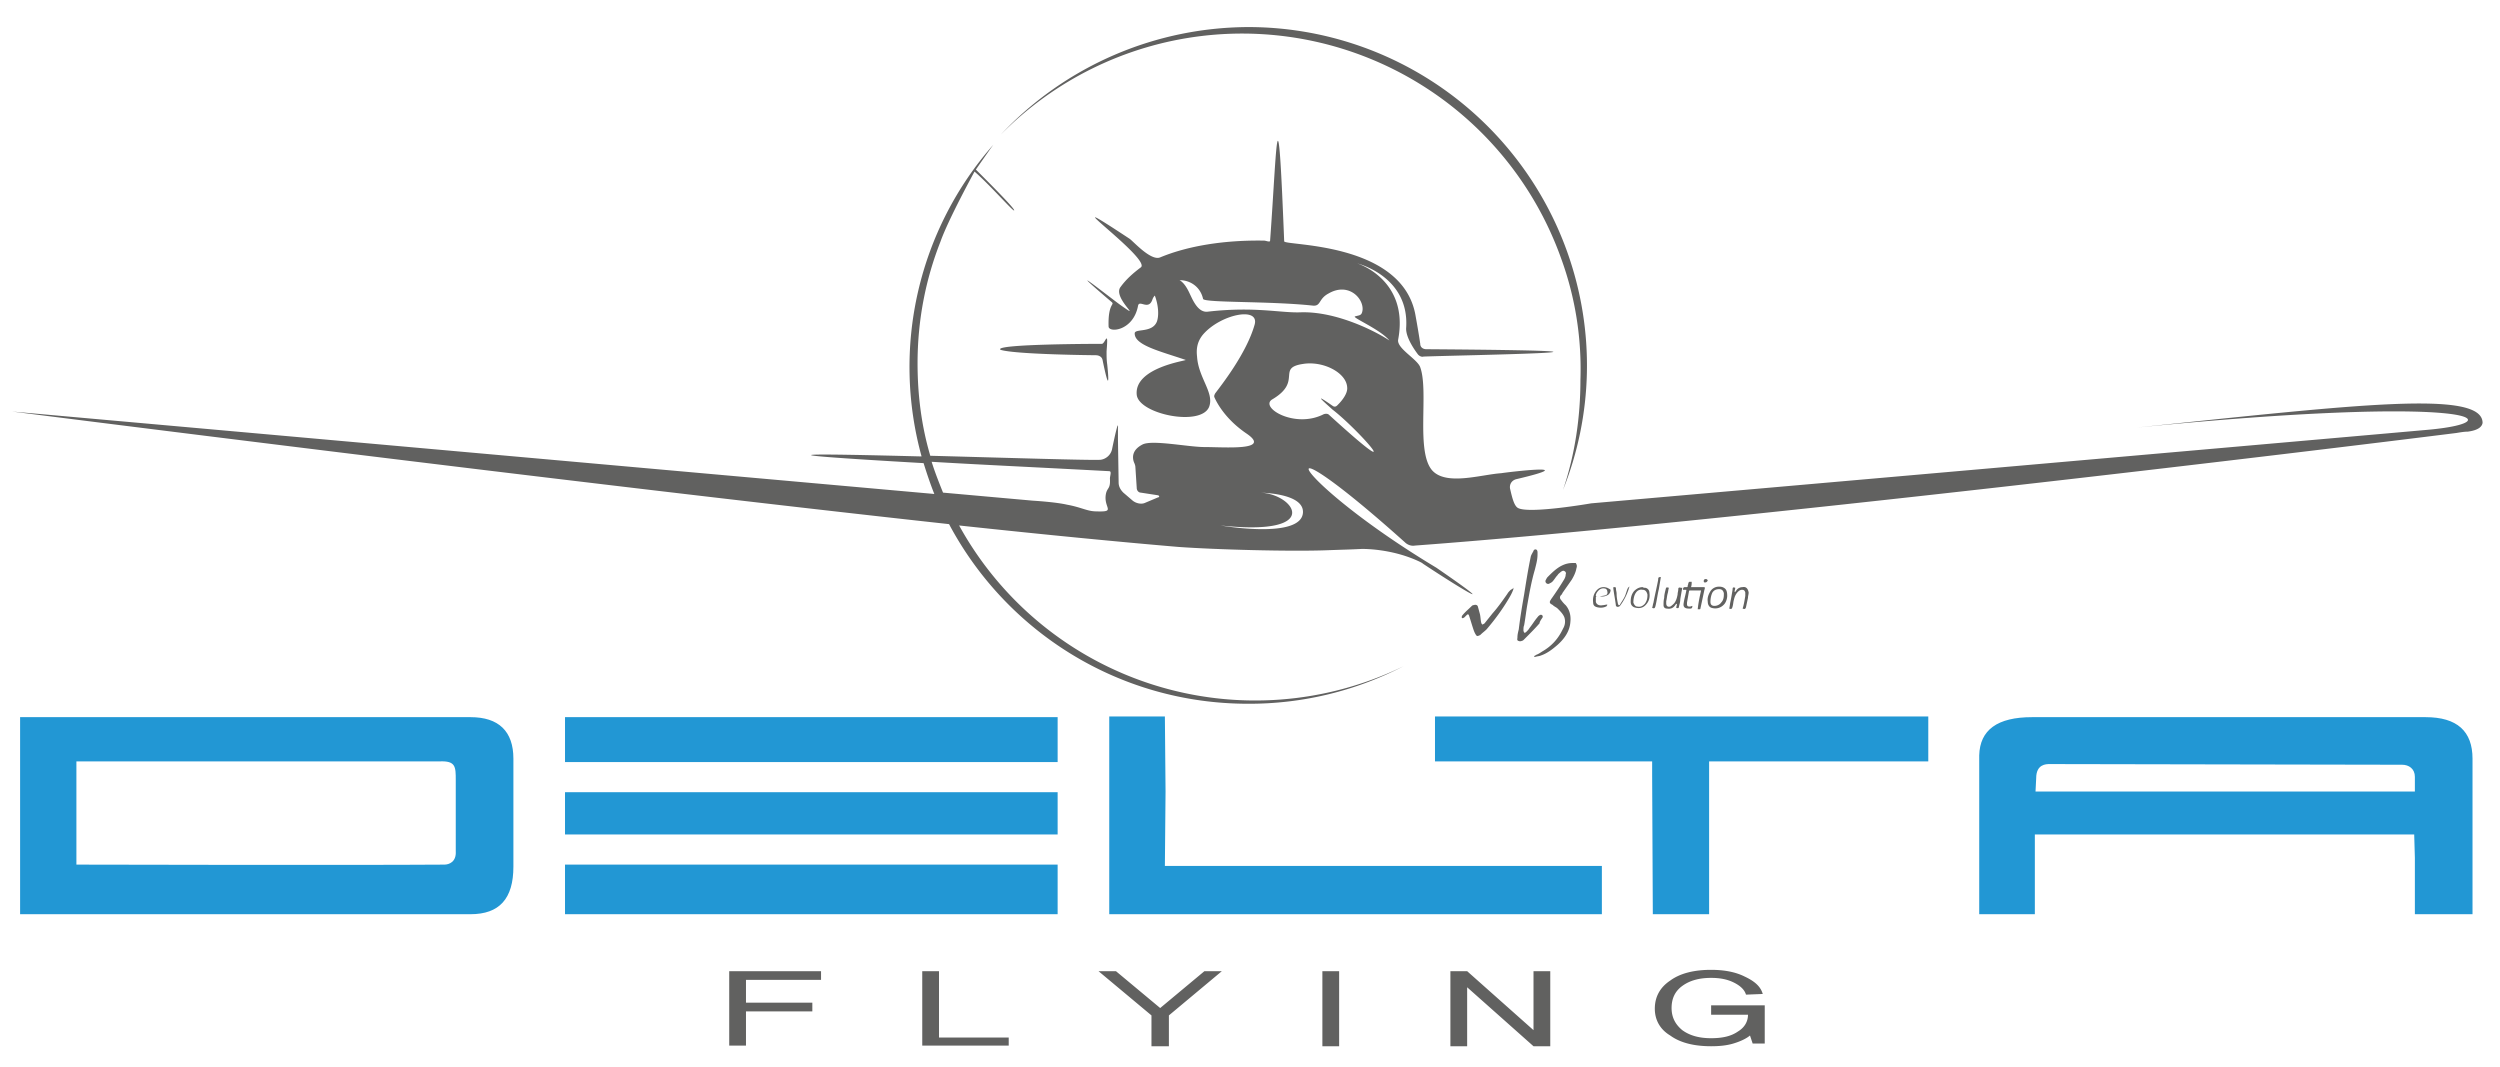
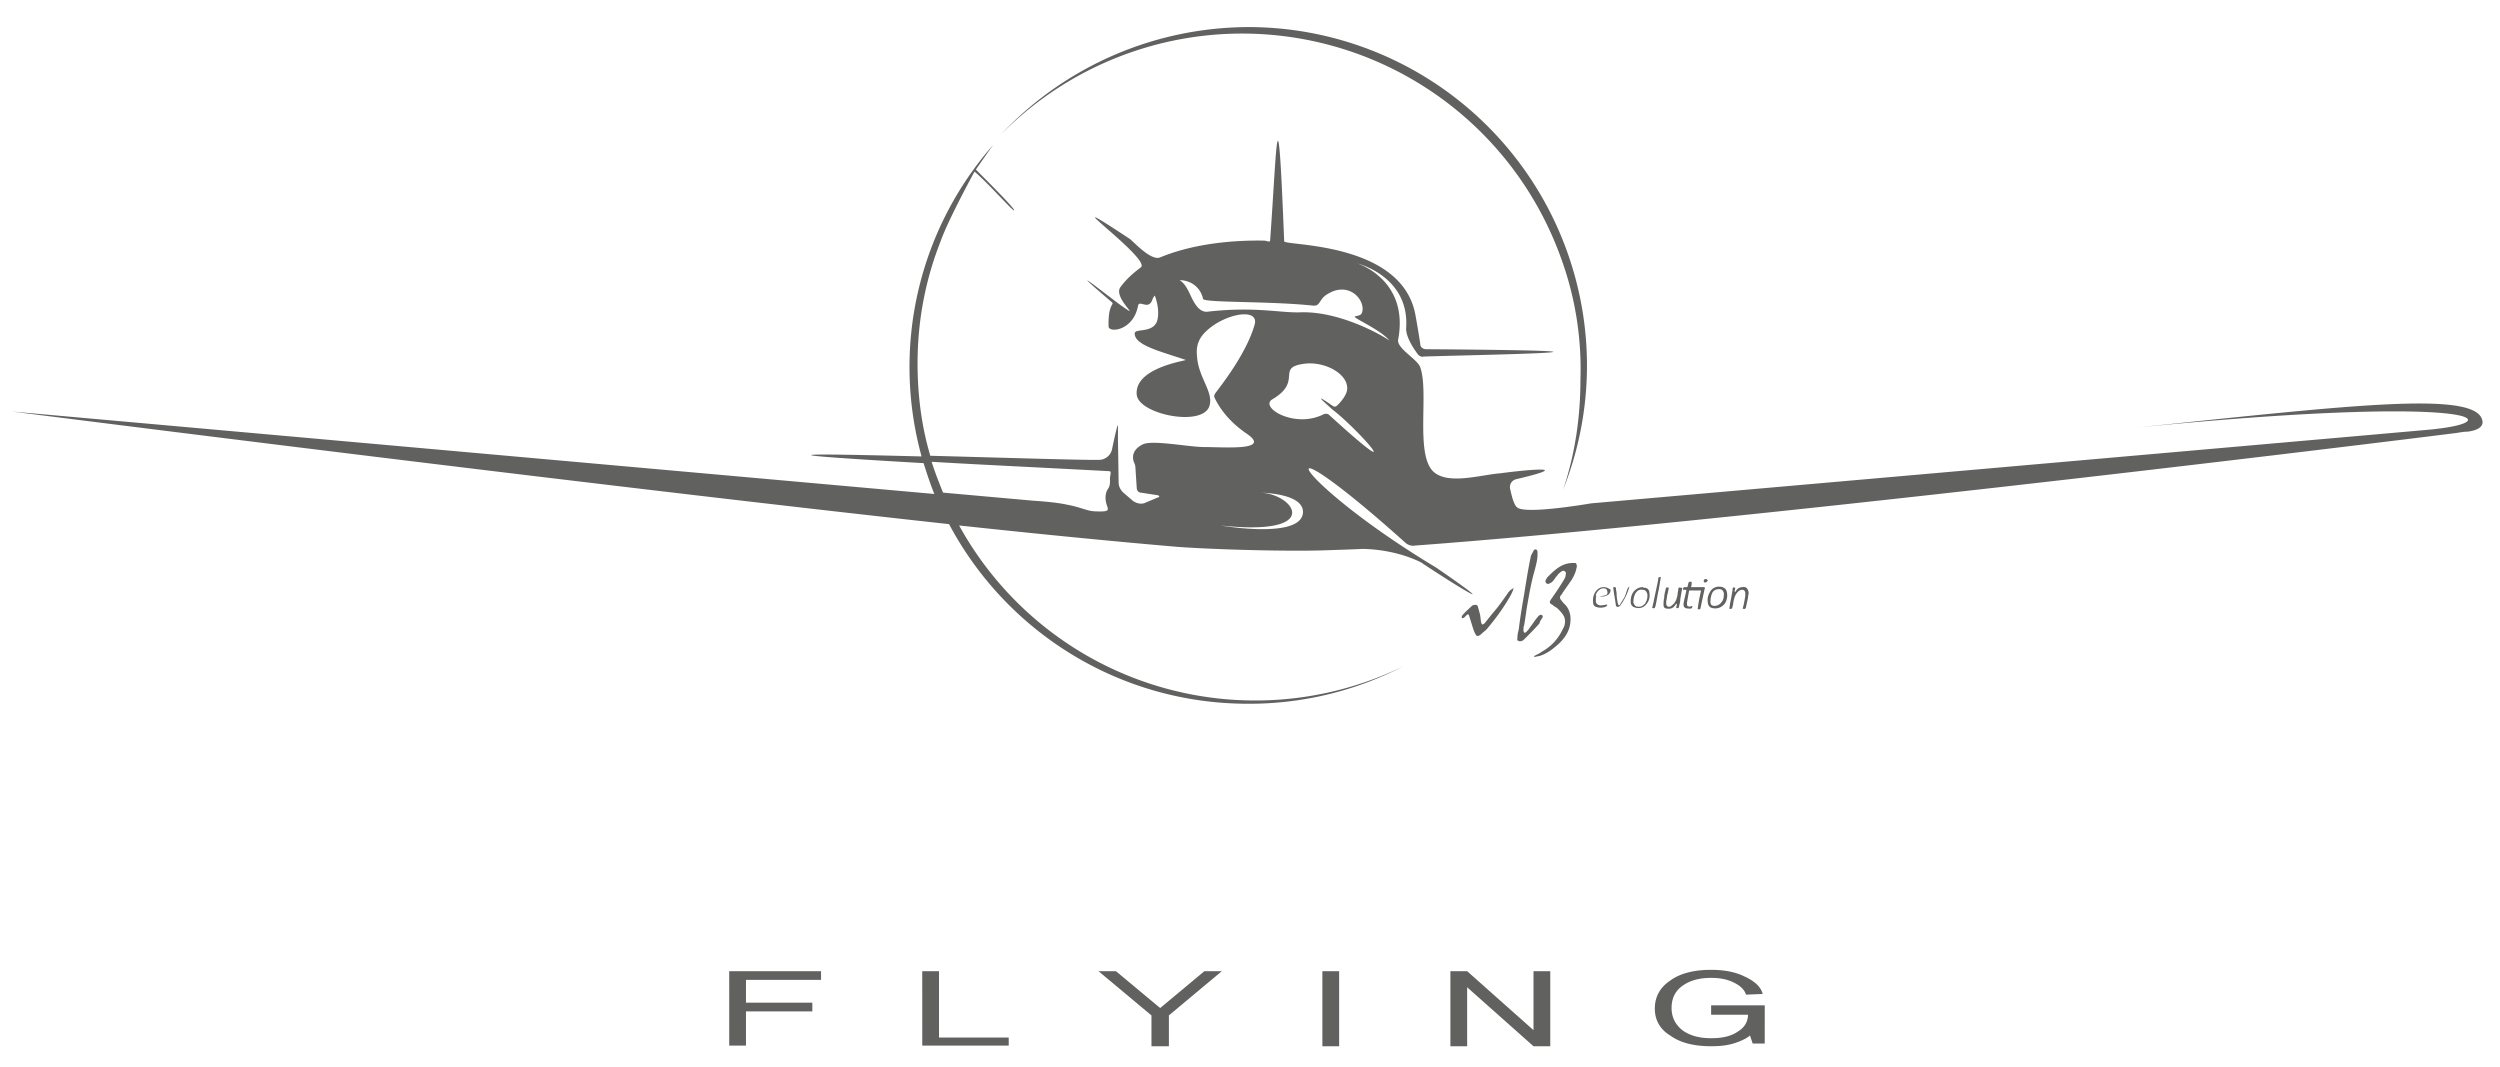
<svg xmlns="http://www.w3.org/2000/svg" x="0" y="0" version="1.1" viewBox="0 0 373 159.2">
-   <path id="primary" fill="#2297d4" d="M165.5 106.9v29.5H239v-7.2h-65.2l.1-11.1-.1-11.2h-8.3zm48.6 0v6.7h32.4v2.1l.1 20.7h8.4v-22.8h32.7v-6.7h-73.6zM3 107v29.4h67.2c4.3 0 6.4-2.3 6.4-7.1v-16.1c0-4.1-2.2-6.2-6.4-6.2H3zm81.3 0v6.7h73.5V107H84.3zm218.9 0c-5.2 0-7.8 1.9-7.9 5.7v23.7h8.3v-11.9h56.6l.1 3.5v8.4h8.6V113.2c0-4.1-2.3-6.2-7-6.2h-58.7zm-291.8 6.6h54.2c2.4-.1 2.4.8 2.4 2.8V127c.1 1.6-1 2-1.7 2-13.7.1-54.8 0-54.8 0h-.1v-15.4zm294.4.4l52.6.1c1 0 1.9.6 1.9 1.8v2.2h-56.6l.1-2c0-2.1 1.5-2.1 2-2.1zm-221.5 4.2v6.3h73.5v-6.3H84.3zm0 10.8v7.4h73.5V129H84.3z" />
-   <path id="secondary" fill="#616160" d="M186.65 4.04A50.9 50.9 0 00149.3 20.1a50.54 50.54 0 0183.6 18.4c2.2 6 3.1 12.2 2.9 18.2 0 5.5-.8 11.1-2.6 16.4 4.4-11 4.9-23.6.6-35.6a50.55 50.55 0 00-47.15-33.46zm4 16.98c-.3.18-.59 7.23-1.15 14.88 0 .3-.6 0-.9 0-6-.1-11.4.8-15.5 2.5-1.4.6-4.1-2.5-4.6-2.8-13.2-8.7 3.5 3.1 1.7 4.3-1.2.9-2.2 1.8-3 2.9-1.3 1.6 3.5 5.2.1 2.8-1.7-1.2-9.6-7.5-1.4-.5.4.4-.6.2-.5 3.6 0 1 3.7.7 4.4-3.1.2-.9 1.5.7 2.1-.8.1-.3.2-.5.4-.7.6 1.6.6 3.1.3 3.9-.7 1.7-3.2 1-3.3 1.7-.1 1.8 3.8 2.7 7.6 4 .3.1-7.7 1.1-7.3 5.2.3 2.9 9.6 4.8 10.8 1.8.8-2.1-1.6-4.3-1.8-7.5-.1-.9-.1-2.1.9-3.3 2.6-3 8.4-4.2 7.7-1.5-1.2 4.3-5 9.1-5.9 10.3-.1.2-.2.4-.1.6.4.9 1.7 3.3 4.8 5.4 3.8 2.6-3.3 2-6.3 2-2.4 0-7.7-1.1-9.2-.4-1.8.9-1.5 2.2-1.3 2.7.1.2.2.5.2.7l.2 3.1c0 .4.3.7.6.7l2.6.4c.2.1.2.3 0 .3l-1.9.8c-.6.3-1.4.1-1.9-.3l-1.4-1.2c-.4-.4-.7-.9-.7-1.5l-.1-6.4v-1.7c.1-1.5-.5 1.3-.9 3.2-.2.8-.9 1.4-1.7 1.5-1.4.1-14.1-.3-25.4-.6-1.3-4.4-1.9-9-1.9-13.8 0-6.4 1.2-12.5 3.4-18.1 1.2-3.4 5.1-10.5 5.1-10.5 2.2 1.9 5.7 5.9 5.9 5.8.3-.1-3.6-4-5.7-6.1 0 0 1.8-2.6 2.6-3.7a50.23 50.23 0 00-10.7 46.5c-15.7-.4-27.6-.6.3 1 .5 1.6 1 3.1 1.6 4.6L1.8 61.4s84 10.7 139.8 16.8c8.5 16 25.3 26.8 44.6 26.8a50 50 0 0023.2-5.6 50.42 50.42 0 01-66.3-21c13 1.4 24.4 2.5 32.7 3.2 5.5.4 16.6.7 22.1.5 2.6-.1 3.4-.1 5.3-.2.5 0 4.6 0 8.6 1.9.2.1.4.2.5.3 6.8 4.5 11.6 7.2 2 .6-21.8-13.1-26.9-23.7-4.7-3.8.4.4 1 .6 1.5.5C257 78 346.6 67.1 366.5 64.6c.6-.1 1.2-.2 1.7-.2 1.5-.2 2.1-.7 2.2-1.3 0-5-18.9-2.7-51.7.7 50.6-5 56.5-.9 43.8.3-3.2.3-125.1 11-125.1 11s-9.2 1.6-10.9.7c-.6-.3-.9-1.6-1.2-2.9-.1-.6.2-1.2.9-1.4 10.6-2.5-1.7-1-2.2-.9-3 .2-8.2 1.9-10.3-.4-2.5-2.8-.5-11.8-1.8-15.4-.4-1.2-3.5-2.8-3.3-4.1 1.7-9-6.1-11.4-6.1-11.4s7.8 1.9 7.3 9.6c-.1 1.3 1.1 3.1 1.7 3.9.2.3.6.5.9.4 5-.2 40.7-.8.4-1.1-.5 0-.9-.3-.9-.8-.2-1.4-.5-3.1-.7-4.2-1.9-11.1-19.6-10.4-19.6-11.1-.44-11.11-.7-15.12-.95-14.98zM176 41.8c1.6 0 3.1 1 3.5 2.8.2.6 9.9.3 16.4 1 1.2.1.8-1 2.3-1.8 2.9-1.7 5.2.6 5.1 2.4-.1.9-.4.8-1.1 1-.7.1 3.7 1.9 5.1 3.6-2.1-1.4-8-4.4-13.3-4.2-3 .1-6.8-.9-13.8-.1-1.5.2-2.3-1.9-2.7-2.7-.5-1.1-1-1.7-1.5-2zm-10.9 8.7c-.14.04-.42.8-.7.8 0 0-16.5 0-15.1.9 2.3.7 14.2.8 14.2.8.4 0 .9.2 1 .7.9 4.4 1 3.6.7.7-.1-.7-.1-1.2-.1-2 .13-1.53.11-1.93 0-1.9zm30.44 3.72c2.68.04 5.37 1.66 5.46 3.58.1.9-.8 2-1.3 2.5-.2.2-.4.5-.8.3-3.3-2.3-1.3-.6-.1.5 3.9 3 11.9 12.1-.5.8-.2-.2-.5-.2-.8-.1-4.3 2.2-9.6-1-7.7-2.2 4.6-2.7.6-4.7 4.6-5.3.38-.06.76-.09 1.14-.08zM139 68.9c6.6.4 15.3.8 26.5 1.4.4 0 .1.7.1 1.1.1 1.6-.4 1.3-.6 2.3-.4 2.1 1.6 2.7-1.4 2.6-1.4 0-2.2-.6-4.4-1-1.7-.4-5.1-.6-5.1-.6l-13.4-1.2c-.6-1.5-1.2-3-1.7-4.6zm48.8 4.6s6.8 0 6.6 3c-.3 4-12.3 1.9-12.3 1.9 15.7 1.7 10.9-4.9 5.7-4.9zm41.25 8.47c-.14.02-.25.15-.25.23-.1.2-.3.5-.4.8-.4 1.9-.7 3.8-1 5.7-.3 1.7-.6 3.5-.8 5.2-.1.4-.2.8-.2 1.2 0 .2-.1.4.1.5.2.1.4.1.6 0 .1 0 .2-.1.3-.2.8-.8 1.6-1.6 2.3-2.4 0-.2.2-.5.4-.8.1-.1.1-.3 0-.4a.3.3 0 00-.4 0c-.2.1-.3.3-.4.4-.4.5-.7 1-1.1 1.5-.1.2-.3.4-.5.6-.1.1-.2.1-.3.1 0-.1-.1-.2-.1-.3 0-.3 0-.6.1-.8.2-1.1.3-2.1.5-3.2.3-1.7.6-3.4 1.1-5.1.2-.8.4-1.5.4-2.3v-.3c0-.2-.1-.4-.2-.4a.25.25 0 00-.15-.03zM234.7 84c-.6 0-1.1.1-1.7.4-.8.4-1.5 1.1-2.1 1.7-.1.1-.2.3-.3.5-.1.3.2.6.5.5.2-.1.4-.2.5-.3.3-.3.5-.7.8-1 .1-.2.3-.3.5-.5.2-.1.3-.2.5-.1s.3.3.2.5c0 .3-.1.5-.2.7-.6 1-1.2 1.9-1.9 2.9-.1.1-.1.2-.2.3-.1.2-.1.4.1.5.1.1.2.1.3.2.2.2.5.3.7.5.4.4.8.8 1 1.3.2.6.1 1.2-.2 1.7-.7 1.5-1.7 2.6-3.1 3.4-.3.2-.6.4-.9.5-.1.1-.2.1-.3.2v.1h.2c.3-.1.6-.1.8-.2.9-.3 1.7-.9 2.5-1.6 1-.9 1.8-2 1.9-3.4.1-.9-.1-1.8-.7-2.5a5 5 0 01-.7-.8c-.2-.2-.2-.5 0-.7.1-.1.2-.2.2-.3l1.4-2c.3-.5.6-1.1.7-1.7.1-.3.1-.5-.1-.8zm13.1 2.1c-.3 0-.4 0-.4.4-.2 1.1-.5 2.3-.7 3.4-.1.3-.1.5-.2.8.3.1.4.1.5-.3.2-.8.3-1.7.5-2.5zm6.66.3c-.17.01-.26.11-.26.3 0 .2.1.2.2.2.2 0 .3-.1.4-.3-.1-.2-.2-.2-.3-.2h-.04zm-2.33.4c-.13 0-.14.03-.23.2 0 .2-.1.3-.1.5 0 .1-.1.1-.2.1h-.2c-.2 0-.3.1-.3.4h.5v.1c-.1.6-.3 1.2-.4 1.9-.1.6.2.8.8.8h.2c.2 0 .3-.1.3-.4-.1 0-.2.1-.4.1-.3 0-.4-.1-.4-.4v-.2l.3-1.7c0-.1.1-.1.2-.1h1.6c-.2.9-.4 1.8-.5 2.8h.3c.1 0 .1-.1.1-.1l.6-2.8c.1-.3.1-.4-.1-.4h-1.9c.1-.3.1-.5.1-.8h-.27zm-9.03.7c-.2.2-.2.2-.3.4l-.3.9c-.2.5-.5.9-.8 1.4 0 .1-.1.1-.2.1 0-.1-.1-.1-.1-.2-.1-.5-.2-1-.2-1.5 0-.3-.1-.5-.1-.8 0-.2-.1-.2-.3-.2-.1 0-.1.1-.1.1.1.9.3 1.8.4 2.7l.1.1c.2.1.4 0 .5-.1.6-.8 1-1.6 1.3-2.5 0-.1.1-.2.1-.4zm13.32.03a1.5 1.5 0 00-1.22.67c-.3.5-.5 1-.4 1.6 0 .4.2.8.6.9.7.2 1.4 0 1.9-.6.3-.4.4-.9.4-1.2 0-.8-.2-1.1-.7-1.3-.2-.06-.4-.08-.58-.07zm3.76.05c-.06 0-.12 0-.18.02-.4 0-.8.2-1 .6l-.1.1h-.1c0-.2.1-.4.1-.6-.3-.1-.4-.1-.4.3-.1.6-.2 1.2-.3 1.7-.1.4-.1.7-.2 1.1.3.1.4.1.5-.3.1-.3.1-.7.2-1 .1-.5.3-.9.6-1.2.2-.2.4-.3.6-.3.3 0 .4.1.5.4v.5c-.1.6-.2 1.3-.4 1.9.3.1.4.1.5-.2l.3-1.4c0-.3.1-.5.1-.8-.09-.52-.33-.82-.72-.82zm-34.38.02c0 .2-.1.2-.2.3-.1 0-.1.1-.2.1-.2.2-.4.4-.5.6-.7 1-1.4 2-2.2 2.9l-1.2 1.5c-.1.1-.2.1-.3.2-.1-.1-.2-.2-.2-.3-.1-.4-.1-.9-.2-1.3l-.3-1.1c-.1-.3-.4-.3-.7-.2-.1 0-.2.1-.2.1-.5.5-1 .9-1.4 1.4-.1.1-.1.2-.1.2v.2c.1 0 .2.1.2 0 .1 0 .2-.1.2-.1l.3-.3c.2-.2.3-.2.4.1.2.6.4 1.3.6 1.9.1.3.2.6.4.9 0 .1.2.2.3.2.2-.1.3-.1.4-.2.3-.3.6-.5.9-.8 1.2-1.4 2.3-2.9 3.2-4.4.3-.5.6-1 .8-1.6zm13.47 0c-.37 0-.7.13-.97.4-.5.5-.7 1.2-.6 1.9 0 .4.2.6.6.7.4.1.9.1 1.3-.1.1 0 .1-.1.2-.2v-.1c-.2 0-.5.1-.7.1-.5.1-.9-.1-1-.5v-.7c0-.1.1-.1.2-.1h.06c-.28 0-.34-.06-.16-.5.3-.5.7-.8 1.2-.7.2 0 .4.2.4.4.1.3 0 .5-.2.6-.3.1-.6.1-.9.2h.4c.3 0 .6-.1.9-.3.2-.2.3-.4.3-.7-.1-.1-.3-.2-.5-.3-.19-.06-.36-.1-.53-.1zm5.83 0c-.5 0-.9.2-1.3.6-.4.5-.5 1-.5 1.6 0 .3.1.6.5.8.6.2 1.2.2 1.7-.3s.7-1.1.6-1.8c0-.4-.2-.7-.6-.8-.1 0-.3 0-.4-.1zm3.6.04c-.12.02-.14.11-.2.36-.1.4-.2.8-.2 1.2-.1.4-.1.7-.1 1.1 0 .3.2.5.5.5.6.1 1-.1 1.3-.6l.1-.1h.1c0 .2-.1.4-.1.6.3.1.4 0 .4-.2.1-.4.2-.7.2-1.1.1-.6.2-1.2.3-1.7h-.2c-.3-.1-.4 0-.4.2 0 .3-.1.5-.1.8-.1.5-.2.9-.5 1.3-.2.2-.4.4-.6.5-.4.1-.6-.1-.6-.5v-.3c.1-.4.1-.7.2-1.1.1-.3.1-.6.2-.9a1.1 1.1 0 00-.3-.06zm7.8.26c.4 0 .6.2.7.6v.2c0 .5-.1.9-.4 1.2-.2.3-.6.5-1 .5s-.6-.2-.6-.6c0-.5.1-1 .3-1.4.2-.3.5-.5 1-.5zm-11.62.07l.22.03c.4 0 .6.3.7.7v.1c0 .5-.1.9-.4 1.3-.3.3-.6.5-1.1.4-.3 0-.5-.3-.6-.6 0-.5.1-1.1.4-1.5a.97.97 0 01.78-.43zm10.42 56.73c-2.5 0-4.6.5-6.1 1.6-1.5 1-2.3 2.4-2.3 4.2 0 1.7.8 3.1 2.3 4 1.5 1.1 3.6 1.6 6.1 1.6 1.2 0 2.3-.1 3.3-.4 1-.3 1.9-.7 2.5-1.2l.4 1.2h1.8V150h-8v1.4h5.5c0 1-.5 1.9-1.5 2.5-1 .7-2.3 1-4 1-1.8 0-3.2-.4-4.3-1.2-1.1-.9-1.6-2-1.6-3.3 0-1.4.5-2.5 1.6-3.3 1.1-.8 2.5-1.2 4.3-1.2 1.3 0 2.4.2 3.4.7 1 .5 1.6 1.1 1.8 1.8l2.5-.1c-.3-1.1-1.2-1.9-2.7-2.6-1.4-.7-3.1-1-5-1zm-146.5.2V156h2.5v-5.1h9.9v-1.3h-9.9v-3.4h11.2v-1.3zm28.8 0V156h12.9v-1.2h-10.4v-9.9zm26.3 0l7.9 6.6v4.6h2.6v-4.6l7.9-6.6h-2.6l-6.6 5.5-6.6-5.5zm33.4 0v11.2h2.5v-11.2zm19.1 0v11.2h2.5v-8.8l9.9 8.8h2.5v-11.2h-2.5v8.8l-9.9-8.8z" />
+   <path id="secondary" fill="#616160" d="M186.65 4.04A50.9 50.9 0 00149.3 20.1a50.54 50.54 0 0183.6 18.4c2.2 6 3.1 12.2 2.9 18.2 0 5.5-.8 11.1-2.6 16.4 4.4-11 4.9-23.6.6-35.6a50.55 50.55 0 00-47.15-33.46zm4 16.98c-.3.18-.59 7.23-1.15 14.88 0 .3-.6 0-.9 0-6-.1-11.4.8-15.5 2.5-1.4.6-4.1-2.5-4.6-2.8-13.2-8.7 3.5 3.1 1.7 4.3-1.2.9-2.2 1.8-3 2.9-1.3 1.6 3.5 5.2.1 2.8-1.7-1.2-9.6-7.5-1.4-.5.4.4-.6.2-.5 3.6 0 1 3.7.7 4.4-3.1.2-.9 1.5.7 2.1-.8.1-.3.2-.5.4-.7.6 1.6.6 3.1.3 3.9-.7 1.7-3.2 1-3.3 1.7-.1 1.8 3.8 2.7 7.6 4 .3.1-7.7 1.1-7.3 5.2.3 2.9 9.6 4.8 10.8 1.8.8-2.1-1.6-4.3-1.8-7.5-.1-.9-.1-2.1.9-3.3 2.6-3 8.4-4.2 7.7-1.5-1.2 4.3-5 9.1-5.9 10.3-.1.2-.2.4-.1.6.4.9 1.7 3.3 4.8 5.4 3.8 2.6-3.3 2-6.3 2-2.4 0-7.7-1.1-9.2-.4-1.8.9-1.5 2.2-1.3 2.7.1.2.2.5.2.7l.2 3.1c0 .4.3.7.6.7l2.6.4c.2.1.2.3 0 .3l-1.9.8c-.6.3-1.4.1-1.9-.3l-1.4-1.2c-.4-.4-.7-.9-.7-1.5l-.1-6.4v-1.7c.1-1.5-.5 1.3-.9 3.2-.2.8-.9 1.4-1.7 1.5-1.4.1-14.1-.3-25.4-.6-1.3-4.4-1.9-9-1.9-13.8 0-6.4 1.2-12.5 3.4-18.1 1.2-3.4 5.1-10.5 5.1-10.5 2.2 1.9 5.7 5.9 5.9 5.8.3-.1-3.6-4-5.7-6.1 0 0 1.8-2.6 2.6-3.7a50.23 50.23 0 00-10.7 46.5c-15.7-.4-27.6-.6.3 1 .5 1.6 1 3.1 1.6 4.6L1.8 61.4s84 10.7 139.8 16.8c8.5 16 25.3 26.8 44.6 26.8a50 50 0 0023.2-5.6 50.42 50.42 0 01-66.3-21c13 1.4 24.4 2.5 32.7 3.2 5.5.4 16.6.7 22.1.5 2.6-.1 3.4-.1 5.3-.2.5 0 4.6 0 8.6 1.9.2.1.4.2.5.3 6.8 4.5 11.6 7.2 2 .6-21.8-13.1-26.9-23.7-4.7-3.8.4.4 1 .6 1.5.5C257 78 346.6 67.1 366.5 64.6c.6-.1 1.2-.2 1.7-.2 1.5-.2 2.1-.7 2.2-1.3 0-5-18.9-2.7-51.7.7 50.6-5 56.5-.9 43.8.3-3.2.3-125.1 11-125.1 11s-9.2 1.6-10.9.7c-.6-.3-.9-1.6-1.2-2.9-.1-.6.2-1.2.9-1.4 10.6-2.5-1.7-1-2.2-.9-3 .2-8.2 1.9-10.3-.4-2.5-2.8-.5-11.8-1.8-15.4-.4-1.2-3.5-2.8-3.3-4.1 1.7-9-6.1-11.4-6.1-11.4s7.8 1.9 7.3 9.6c-.1 1.3 1.1 3.1 1.7 3.9.2.3.6.5.9.4 5-.2 40.7-.8.4-1.1-.5 0-.9-.3-.9-.8-.2-1.4-.5-3.1-.7-4.2-1.9-11.1-19.6-10.4-19.6-11.1-.44-11.11-.7-15.12-.95-14.98zM176 41.8c1.6 0 3.1 1 3.5 2.8.2.6 9.9.3 16.4 1 1.2.1.8-1 2.3-1.8 2.9-1.7 5.2.6 5.1 2.4-.1.9-.4.8-1.1 1-.7.1 3.7 1.9 5.1 3.6-2.1-1.4-8-4.4-13.3-4.2-3 .1-6.8-.9-13.8-.1-1.5.2-2.3-1.9-2.7-2.7-.5-1.1-1-1.7-1.5-2zm-10.9 8.7zm30.44 3.72c2.68.04 5.37 1.66 5.46 3.58.1.9-.8 2-1.3 2.5-.2.2-.4.5-.8.3-3.3-2.3-1.3-.6-.1.5 3.9 3 11.9 12.1-.5.8-.2-.2-.5-.2-.8-.1-4.3 2.2-9.6-1-7.7-2.2 4.6-2.7.6-4.7 4.6-5.3.38-.06.76-.09 1.14-.08zM139 68.9c6.6.4 15.3.8 26.5 1.4.4 0 .1.7.1 1.1.1 1.6-.4 1.3-.6 2.3-.4 2.1 1.6 2.7-1.4 2.6-1.4 0-2.2-.6-4.4-1-1.7-.4-5.1-.6-5.1-.6l-13.4-1.2c-.6-1.5-1.2-3-1.7-4.6zm48.8 4.6s6.8 0 6.6 3c-.3 4-12.3 1.9-12.3 1.9 15.7 1.7 10.9-4.9 5.7-4.9zm41.25 8.47c-.14.02-.25.15-.25.23-.1.2-.3.5-.4.8-.4 1.9-.7 3.8-1 5.7-.3 1.7-.6 3.5-.8 5.2-.1.4-.2.8-.2 1.2 0 .2-.1.4.1.5.2.1.4.1.6 0 .1 0 .2-.1.3-.2.8-.8 1.6-1.6 2.3-2.4 0-.2.2-.5.4-.8.1-.1.1-.3 0-.4a.3.3 0 00-.4 0c-.2.1-.3.3-.4.4-.4.5-.7 1-1.1 1.5-.1.2-.3.4-.5.6-.1.1-.2.1-.3.1 0-.1-.1-.2-.1-.3 0-.3 0-.6.1-.8.2-1.1.3-2.1.5-3.2.3-1.7.6-3.4 1.1-5.1.2-.8.4-1.5.4-2.3v-.3c0-.2-.1-.4-.2-.4a.25.25 0 00-.15-.03zM234.7 84c-.6 0-1.1.1-1.7.4-.8.4-1.5 1.1-2.1 1.7-.1.1-.2.3-.3.5-.1.3.2.6.5.5.2-.1.4-.2.5-.3.3-.3.5-.7.8-1 .1-.2.3-.3.5-.5.2-.1.3-.2.5-.1s.3.3.2.5c0 .3-.1.5-.2.7-.6 1-1.2 1.9-1.9 2.9-.1.1-.1.2-.2.3-.1.2-.1.4.1.5.1.1.2.1.3.2.2.2.5.3.7.5.4.4.8.8 1 1.3.2.6.1 1.2-.2 1.7-.7 1.5-1.7 2.6-3.1 3.4-.3.2-.6.4-.9.5-.1.1-.2.1-.3.2v.1h.2c.3-.1.6-.1.8-.2.9-.3 1.7-.9 2.5-1.6 1-.9 1.8-2 1.9-3.4.1-.9-.1-1.8-.7-2.5a5 5 0 01-.7-.8c-.2-.2-.2-.5 0-.7.1-.1.2-.2.2-.3l1.4-2c.3-.5.6-1.1.7-1.7.1-.3.1-.5-.1-.8zm13.1 2.1c-.3 0-.4 0-.4.4-.2 1.1-.5 2.3-.7 3.4-.1.3-.1.5-.2.8.3.1.4.1.5-.3.2-.8.3-1.7.5-2.5zm6.66.3c-.17.01-.26.11-.26.3 0 .2.1.2.2.2.2 0 .3-.1.4-.3-.1-.2-.2-.2-.3-.2h-.04zm-2.33.4c-.13 0-.14.03-.23.2 0 .2-.1.3-.1.5 0 .1-.1.1-.2.1h-.2c-.2 0-.3.1-.3.4h.5v.1c-.1.6-.3 1.2-.4 1.9-.1.6.2.8.8.8h.2c.2 0 .3-.1.3-.4-.1 0-.2.1-.4.1-.3 0-.4-.1-.4-.4v-.2l.3-1.7c0-.1.1-.1.2-.1h1.6c-.2.9-.4 1.8-.5 2.8h.3c.1 0 .1-.1.1-.1l.6-2.8c.1-.3.1-.4-.1-.4h-1.9c.1-.3.1-.5.1-.8h-.27zm-9.03.7c-.2.2-.2.2-.3.4l-.3.9c-.2.5-.5.9-.8 1.4 0 .1-.1.1-.2.1 0-.1-.1-.1-.1-.2-.1-.5-.2-1-.2-1.5 0-.3-.1-.5-.1-.8 0-.2-.1-.2-.3-.2-.1 0-.1.1-.1.1.1.9.3 1.8.4 2.7l.1.1c.2.1.4 0 .5-.1.6-.8 1-1.6 1.3-2.5 0-.1.1-.2.1-.4zm13.32.03a1.5 1.5 0 00-1.22.67c-.3.5-.5 1-.4 1.6 0 .4.2.8.6.9.7.2 1.4 0 1.9-.6.3-.4.4-.9.4-1.2 0-.8-.2-1.1-.7-1.3-.2-.06-.4-.08-.58-.07zm3.76.05c-.06 0-.12 0-.18.02-.4 0-.8.2-1 .6l-.1.1h-.1c0-.2.1-.4.1-.6-.3-.1-.4-.1-.4.3-.1.6-.2 1.2-.3 1.7-.1.4-.1.7-.2 1.1.3.1.4.1.5-.3.1-.3.1-.7.2-1 .1-.5.3-.9.6-1.2.2-.2.4-.3.6-.3.3 0 .4.1.5.4v.5c-.1.6-.2 1.3-.4 1.9.3.1.4.1.5-.2l.3-1.4c0-.3.1-.5.1-.8-.09-.52-.33-.82-.72-.82zm-34.38.02c0 .2-.1.2-.2.3-.1 0-.1.1-.2.1-.2.2-.4.4-.5.6-.7 1-1.4 2-2.2 2.9l-1.2 1.5c-.1.1-.2.1-.3.2-.1-.1-.2-.2-.2-.3-.1-.4-.1-.9-.2-1.3l-.3-1.1c-.1-.3-.4-.3-.7-.2-.1 0-.2.1-.2.1-.5.5-1 .9-1.4 1.4-.1.1-.1.2-.1.2v.2c.1 0 .2.1.2 0 .1 0 .2-.1.2-.1l.3-.3c.2-.2.3-.2.4.1.2.6.4 1.3.6 1.9.1.3.2.6.4.9 0 .1.2.2.3.2.2-.1.3-.1.4-.2.3-.3.6-.5.9-.8 1.2-1.4 2.3-2.9 3.2-4.4.3-.5.6-1 .8-1.6zm13.47 0c-.37 0-.7.13-.97.4-.5.5-.7 1.2-.6 1.9 0 .4.2.6.6.7.4.1.9.1 1.3-.1.1 0 .1-.1.2-.2v-.1c-.2 0-.5.1-.7.1-.5.1-.9-.1-1-.5v-.7c0-.1.1-.1.2-.1h.06c-.28 0-.34-.06-.16-.5.3-.5.7-.8 1.2-.7.2 0 .4.2.4.4.1.3 0 .5-.2.6-.3.1-.6.1-.9.2h.4c.3 0 .6-.1.9-.3.2-.2.3-.4.3-.7-.1-.1-.3-.2-.5-.3-.19-.06-.36-.1-.53-.1zm5.83 0c-.5 0-.9.2-1.3.6-.4.5-.5 1-.5 1.6 0 .3.1.6.5.8.6.2 1.2.2 1.7-.3s.7-1.1.6-1.8c0-.4-.2-.7-.6-.8-.1 0-.3 0-.4-.1zm3.6.04c-.12.02-.14.11-.2.36-.1.4-.2.8-.2 1.2-.1.4-.1.7-.1 1.1 0 .3.2.5.5.5.6.1 1-.1 1.3-.6l.1-.1h.1c0 .2-.1.4-.1.6.3.1.4 0 .4-.2.1-.4.2-.7.2-1.1.1-.6.2-1.2.3-1.7h-.2c-.3-.1-.4 0-.4.2 0 .3-.1.5-.1.8-.1.5-.2.9-.5 1.3-.2.2-.4.4-.6.5-.4.1-.6-.1-.6-.5v-.3c.1-.4.1-.7.2-1.1.1-.3.1-.6.2-.9a1.1 1.1 0 00-.3-.06zm7.8.26c.4 0 .6.2.7.6v.2c0 .5-.1.9-.4 1.2-.2.3-.6.5-1 .5s-.6-.2-.6-.6c0-.5.1-1 .3-1.4.2-.3.5-.5 1-.5zm-11.62.07l.22.03c.4 0 .6.3.7.7v.1c0 .5-.1.9-.4 1.3-.3.3-.6.5-1.1.4-.3 0-.5-.3-.6-.6 0-.5.1-1.1.4-1.5a.97.97 0 01.78-.43zm10.42 56.73c-2.5 0-4.6.5-6.1 1.6-1.5 1-2.3 2.4-2.3 4.2 0 1.7.8 3.1 2.3 4 1.5 1.1 3.6 1.6 6.1 1.6 1.2 0 2.3-.1 3.3-.4 1-.3 1.9-.7 2.5-1.2l.4 1.2h1.8V150h-8v1.4h5.5c0 1-.5 1.9-1.5 2.5-1 .7-2.3 1-4 1-1.8 0-3.2-.4-4.3-1.2-1.1-.9-1.6-2-1.6-3.3 0-1.4.5-2.5 1.6-3.3 1.1-.8 2.5-1.2 4.3-1.2 1.3 0 2.4.2 3.4.7 1 .5 1.6 1.1 1.8 1.8l2.5-.1c-.3-1.1-1.2-1.9-2.7-2.6-1.4-.7-3.1-1-5-1zm-146.5.2V156h2.5v-5.1h9.9v-1.3h-9.9v-3.4h11.2v-1.3zm28.8 0V156h12.9v-1.2h-10.4v-9.9zm26.3 0l7.9 6.6v4.6h2.6v-4.6l7.9-6.6h-2.6l-6.6 5.5-6.6-5.5zm33.4 0v11.2h2.5v-11.2zm19.1 0v11.2h2.5v-8.8l9.9 8.8h2.5v-11.2h-2.5v8.8l-9.9-8.8z" />
</svg>